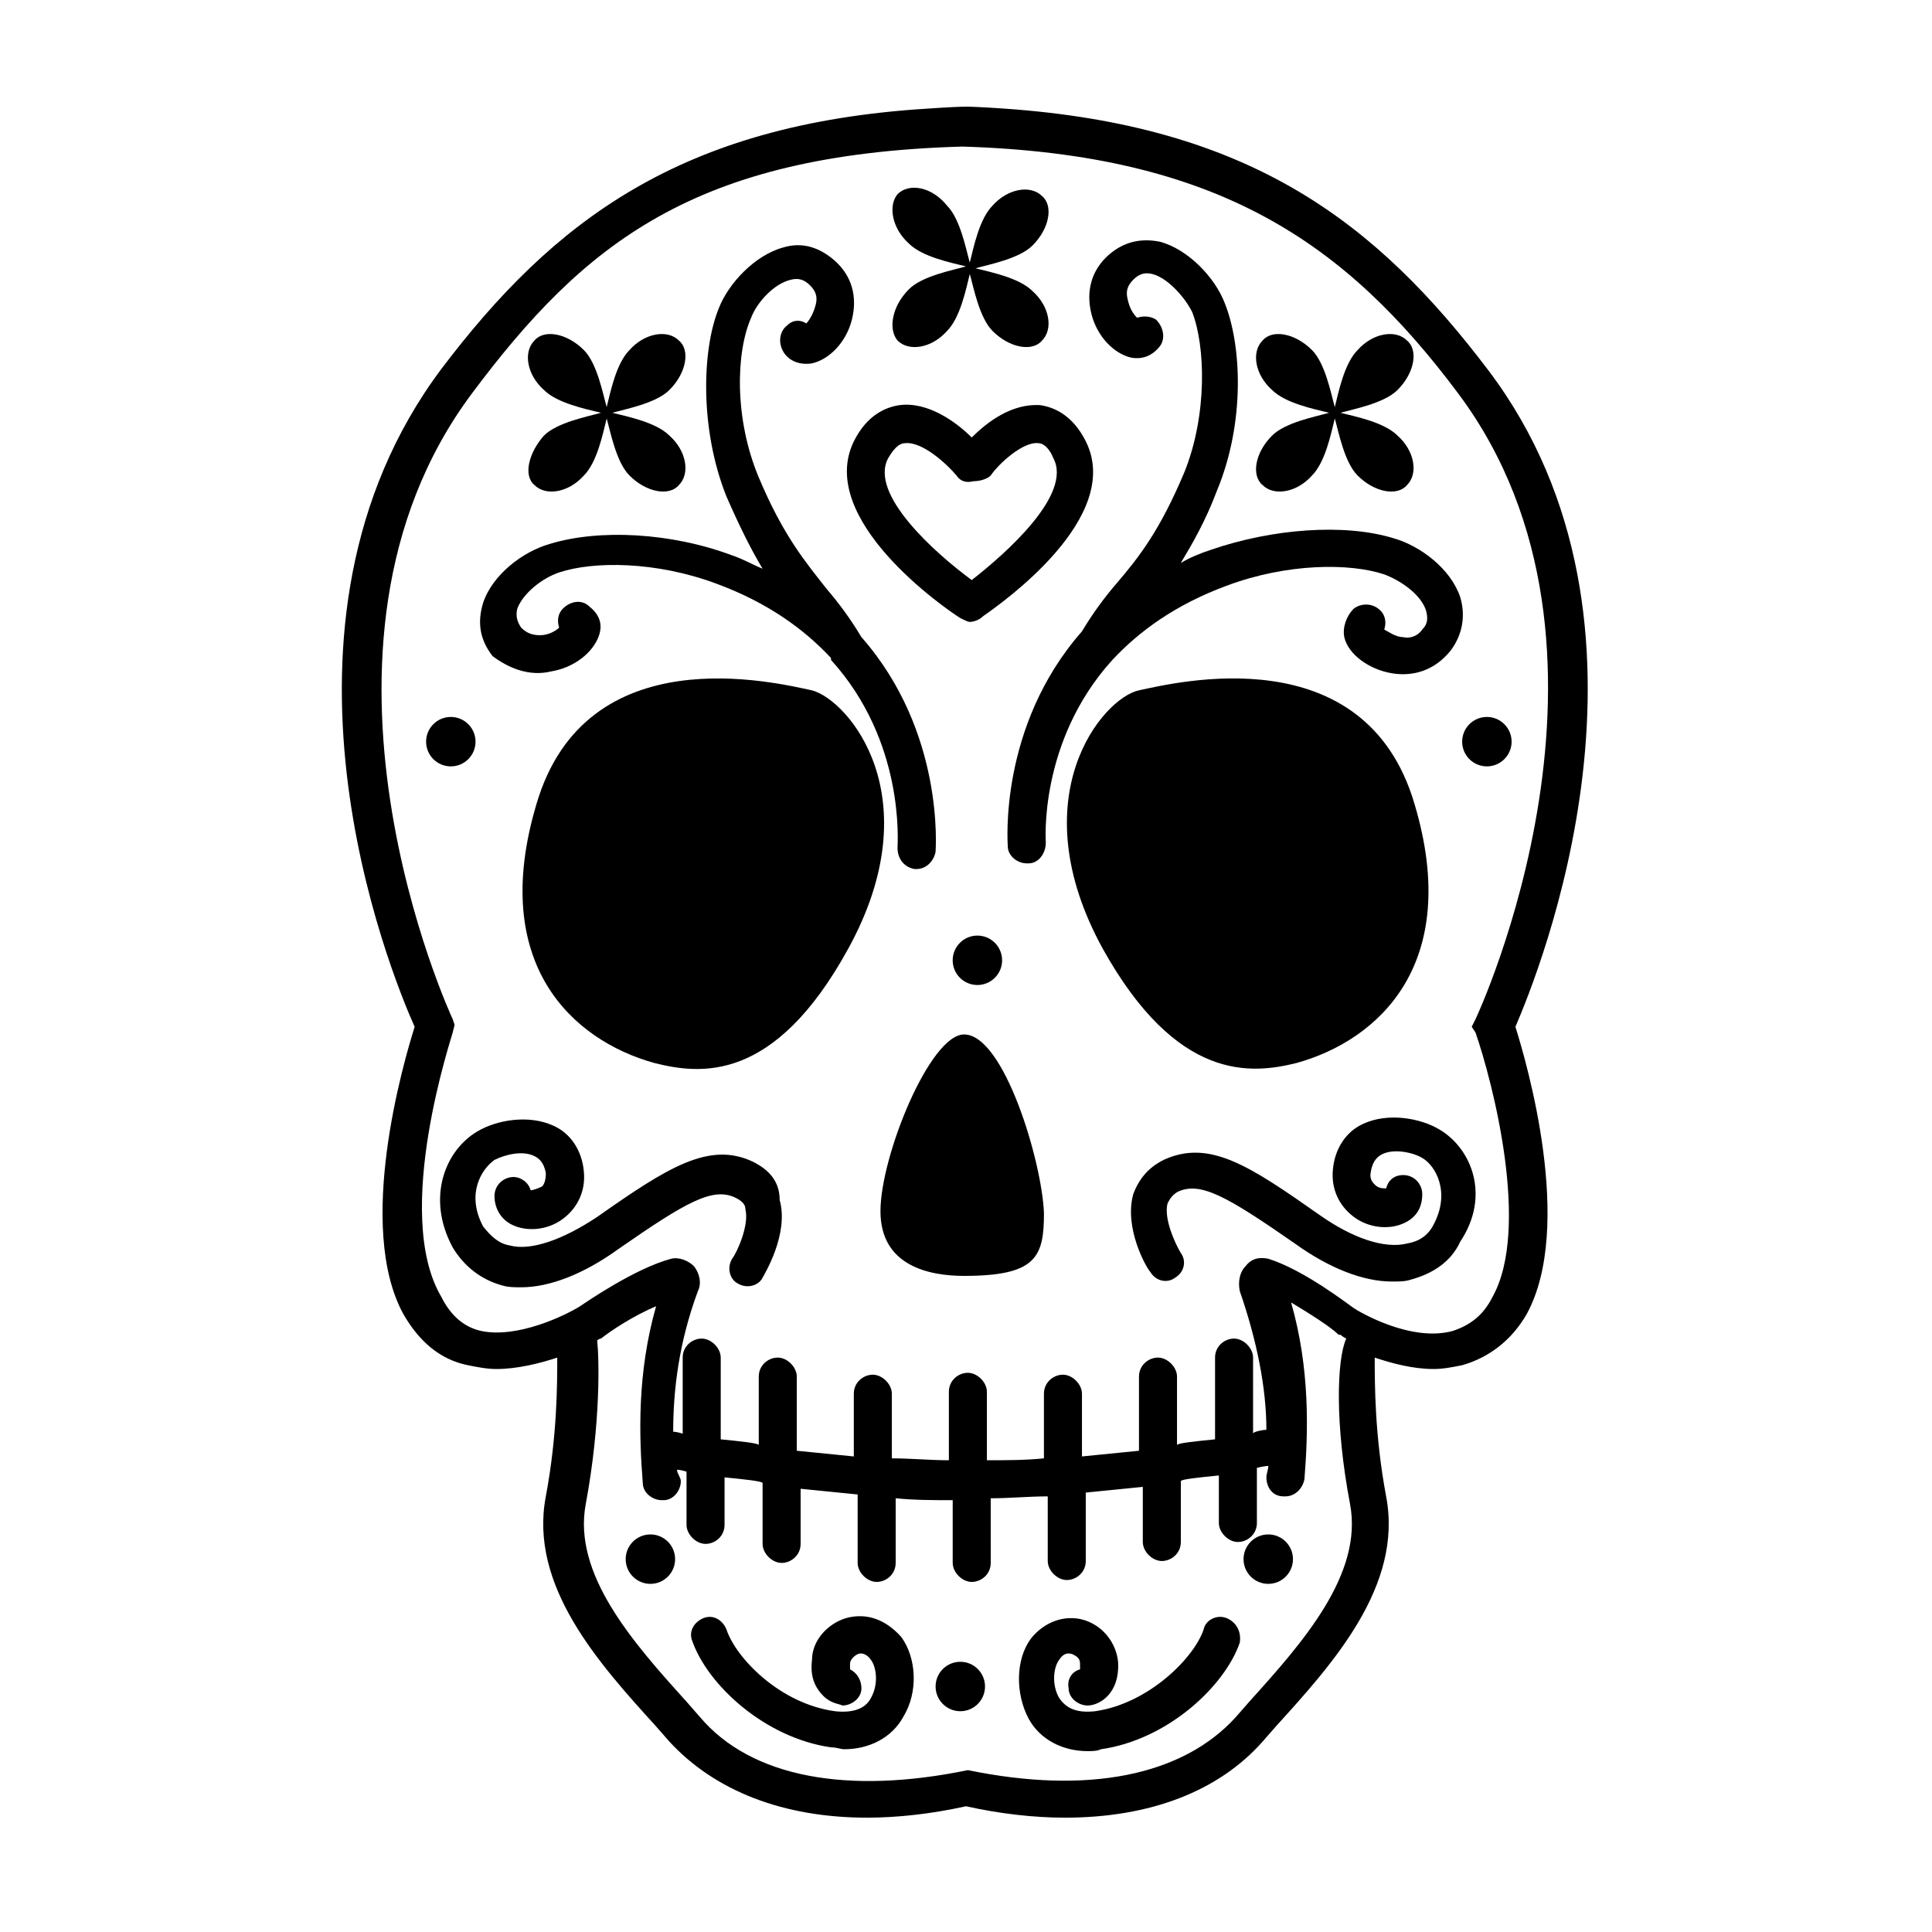
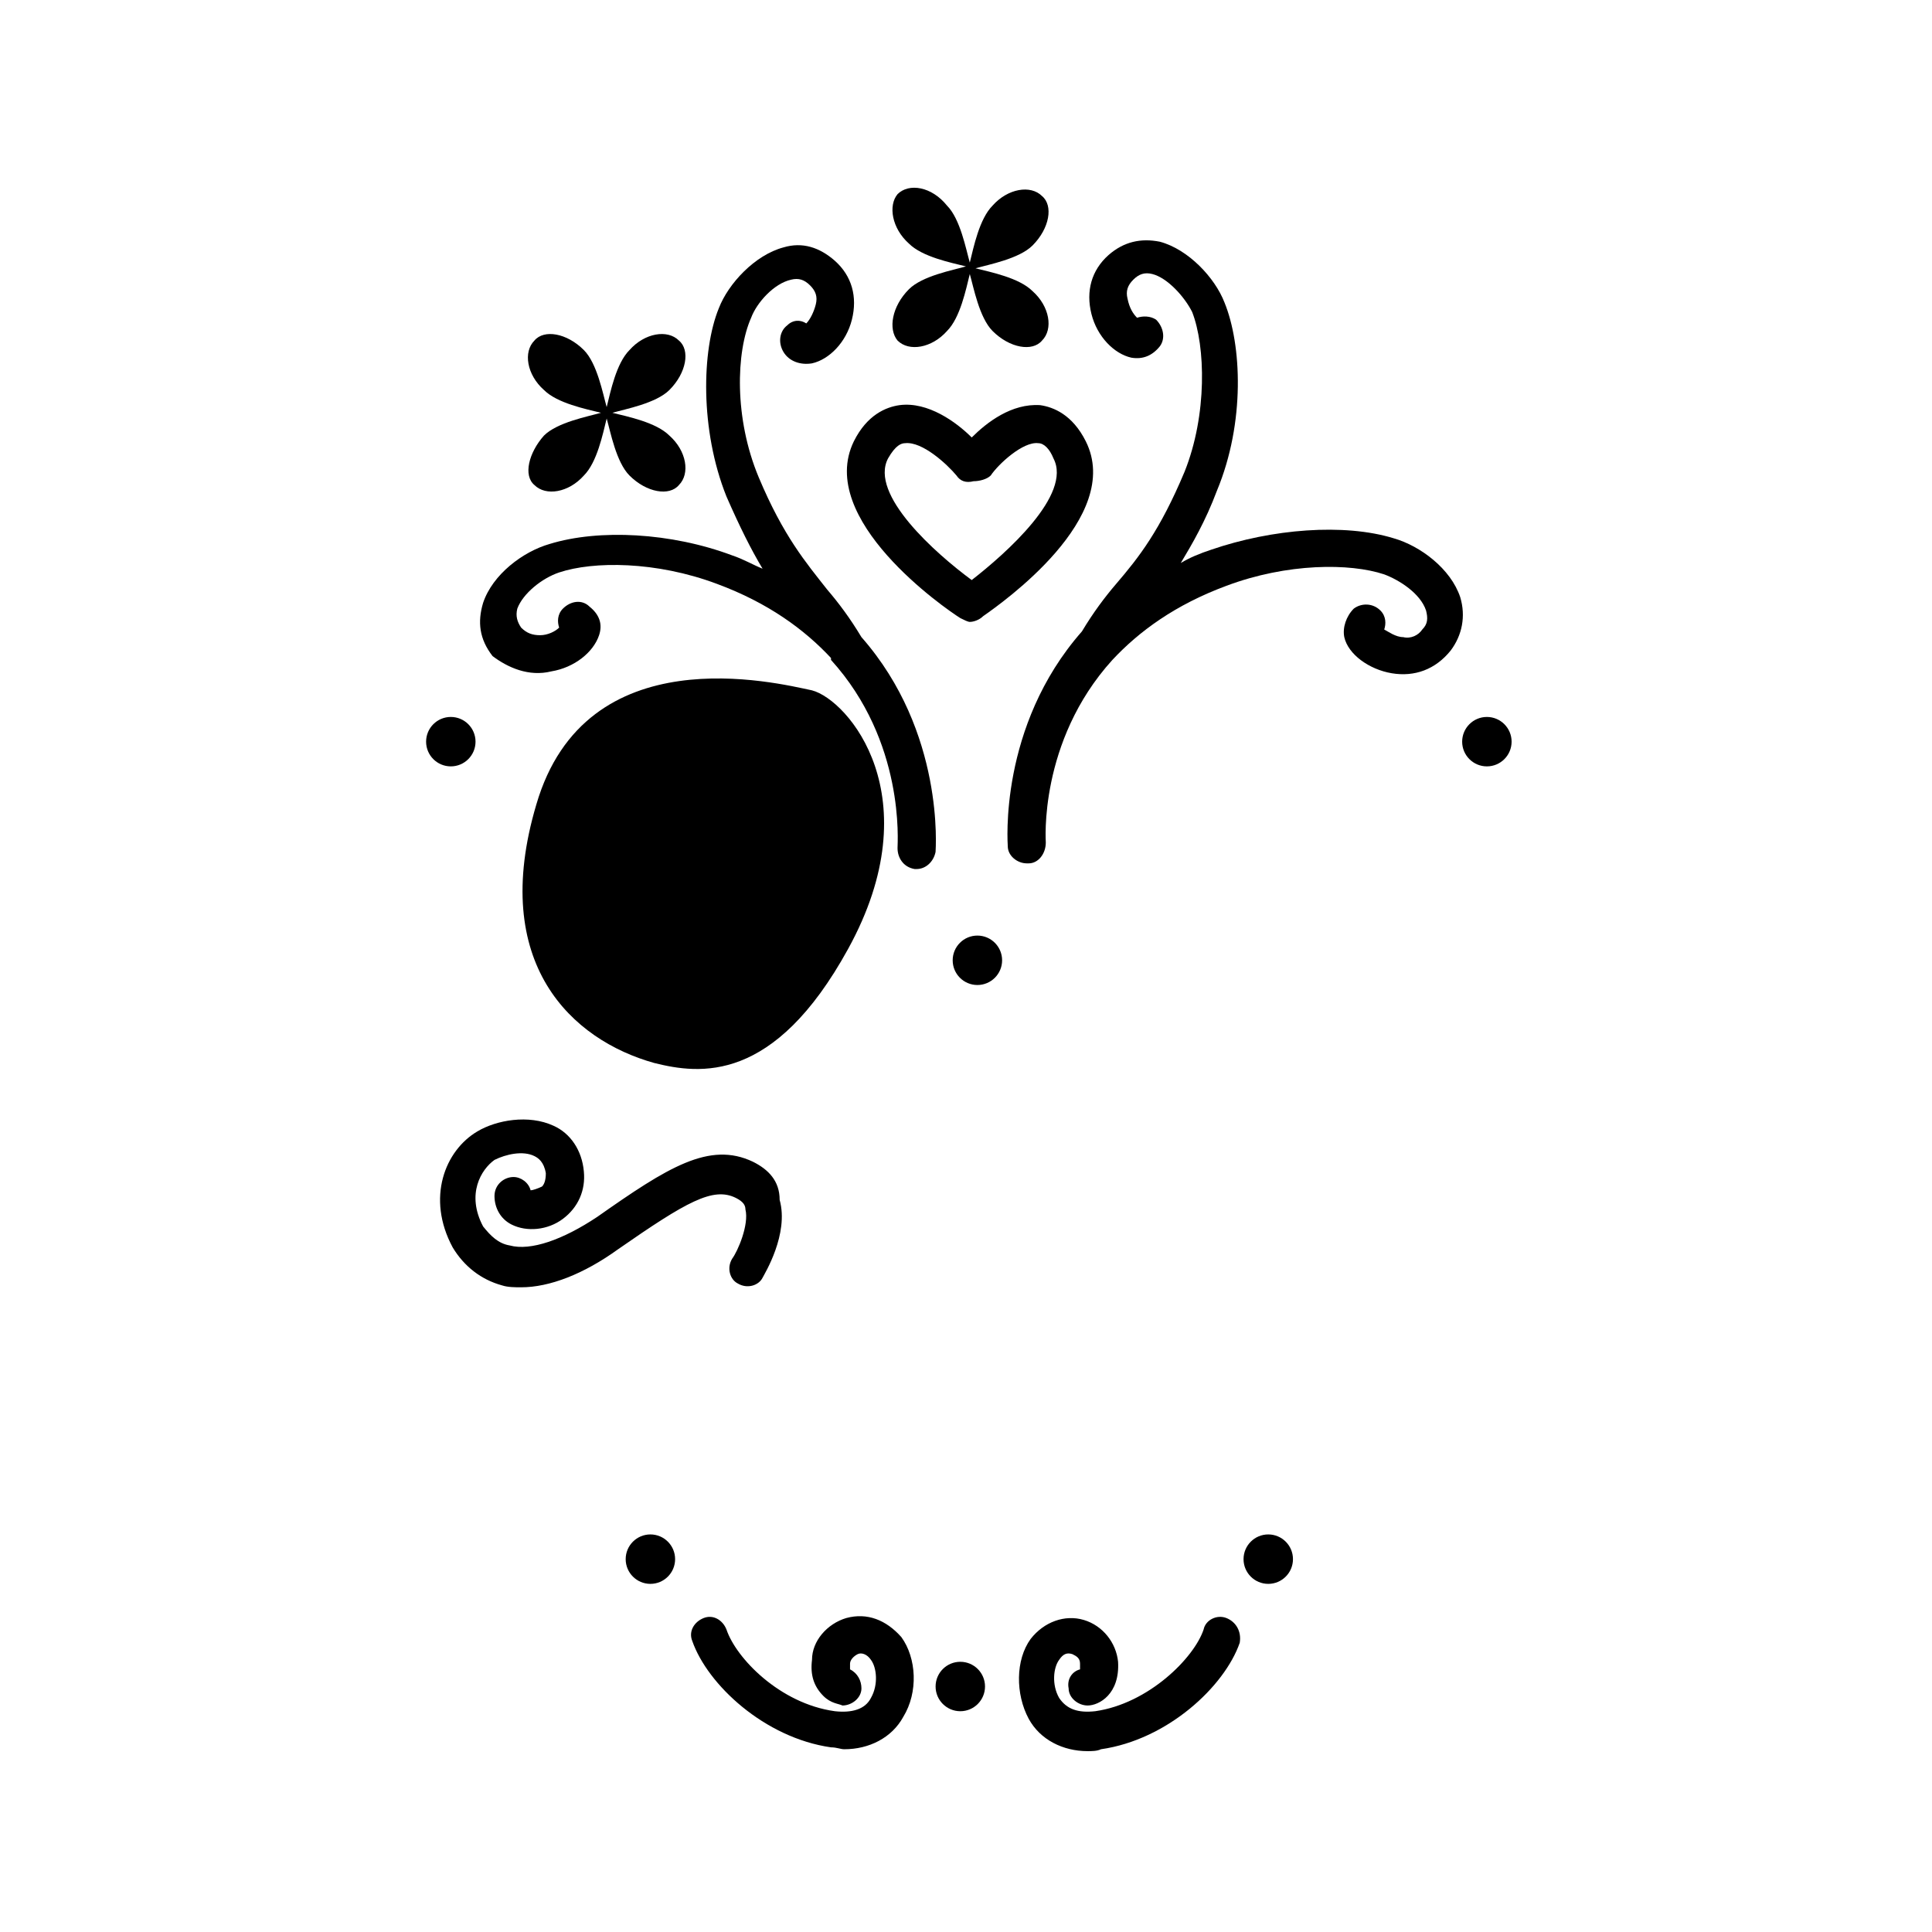
<svg xmlns="http://www.w3.org/2000/svg" fill="#000000" width="800px" height="800px" version="1.1" viewBox="144 144 512 512">
  <g>
-     <path d="m538.55 242.3c-29.727-39.297-62.977-64.988-128.47-69.523 0 0-7.055-0.504-10.078-0.504-3.023 0-10.078 0.504-10.078 0.504-65.496 4.031-99.25 29.727-128.98 69.023-50.883 68.016-13.602 159.71-7.055 174.32-3.023 9.574-15.617 52.898-3.023 76.074 4.031 7.055 9.574 12.09 17.129 13.602 2.519 0.504 5.039 1.008 7.559 1.008 5.543 0 11.586-1.512 16.121-3.023 0 7.055 0 20.656-3.023 36.777-4.535 23.68 14.105 44.336 29.223 60.961l3.527 4.031c12.09 13.098 30.23 20.152 52.395 20.152 8.062 0 17.129-1.008 26.199-3.023 9.07 2.016 18.137 3.023 26.199 3.023 22.672 0 40.809-7.055 52.395-20.152l3.527-4.031c15.113-16.625 33.754-37.281 29.223-60.961-3.023-16.121-3.023-29.727-3.023-36.777 4.535 1.512 10.078 3.023 15.617 3.023 2.519 0 5.039-0.504 7.559-1.008 7.055-2.016 13.098-6.551 17.129-13.602 12.594-23.176 0-66.504-3.023-76.074 6.051-14.105 43.836-106.3-7.047-173.82zm-36.777 300.27c3.527 18.641-12.594 36.777-26.703 52.395l-3.527 4.031c-14.105 15.617-39.297 20.656-71.039 14.105-31.738 6.551-57.434 2.016-71.039-14.105l-3.527-4.031c-14.105-15.617-30.23-33.754-26.703-52.395 4.031-21.664 3.527-38.793 3.023-43.328 0.504-0.504 1.008-0.504 1.008-0.504 2.519-2.016 8.566-6.047 14.609-8.566-5.039 17.633-4.535 34.258-3.527 46.855 0 2.519 2.519 4.535 5.039 4.535h0.504c2.519 0 4.535-2.519 4.535-5.039 0-1.008-1.008-2.016-1.008-3.023 1.008 0 2.519 0.504 2.519 0.504v14.105c0 2.519 2.519 5.039 5.039 5.039 2.519 0 5.039-2.016 5.039-5.039v-12.594c5.039 0.504 10.078 1.008 10.078 1.512v16.121c0 2.519 2.519 5.039 5.039 5.039 2.519 0 5.039-2.016 5.039-5.039v-14.609c5.039 0.504 10.078 1.008 15.113 1.512v18.137c0 2.519 2.519 5.039 5.039 5.039 2.519 0 5.039-2.016 5.039-5.039v-17.129c5.039 0.504 10.078 0.504 15.113 0.504v16.625c0 2.519 2.519 5.039 5.039 5.039s5.039-2.016 5.039-5.039l-0.004-17.129c5.039 0 10.078-0.504 15.113-0.504v17.129c0 2.519 2.519 5.039 5.039 5.039s5.039-2.016 5.039-5.039v-18.137c5.039-0.504 10.078-1.008 15.113-1.512v14.609c0 2.519 2.519 5.039 5.039 5.039s5.039-2.016 5.039-5.039v-16.121c0-0.504 5.039-1.008 10.078-1.512v12.594c0 2.519 2.519 5.039 5.039 5.039s5.039-2.016 5.039-5.039v-14.609s2.016-0.504 3.023-0.504c0 1.008-0.504 2.016-0.504 3.023 0 2.519 1.512 5.039 4.535 5.039h0.504c2.519 0 4.535-2.016 5.039-4.535 1.008-12.594 1.512-29.223-3.527-46.855 5.039 3.023 10.578 6.551 12.594 8.566h0.504s0.504 0.504 1.512 1.008c-2.523 5.539-3.027 22.672 1.004 43.832zm33.25-124.95c4.535 13.098 14.609 51.891 4.535 70.031-2.519 5.039-6.047 7.559-10.578 9.07-11.082 3.023-24.688-5.039-26.199-6.047-1.512-1.008-13.098-10.078-22.672-13.098-2.519-0.504-4.535 0-6.047 2.016-1.512 1.512-2.016 4.031-1.512 6.551 4.535 13.098 7.055 25.695 7.055 36.777-1.008 0-3.527 0.504-3.527 1.008v-20.152c0-2.519-2.519-5.039-5.039-5.039-2.519 0-5.039 2.016-5.039 5.039v21.664c-5.039 0.504-10.078 1.008-10.078 1.512v-18.137c0-2.519-2.519-5.039-5.039-5.039-2.519 0-5.039 2.016-5.039 5.039v19.648c-5.039 0.504-10.078 1.008-15.113 1.512v-16.625c0-2.519-2.519-5.039-5.039-5.039s-5.039 2.016-5.039 5.039v17.129c-5.039 0.504-10.078 0.504-15.113 0.504v-18.137c0-2.519-2.519-5.039-5.039-5.039-2.519 0-5.039 2.016-5.039 5.039v18.137c-5.039 0-10.078-0.504-15.113-0.504v-17.129c0-2.519-2.519-5.039-5.039-5.039-2.519 0-5.039 2.016-5.039 5.039v16.625c-5.039-0.504-10.078-1.008-15.113-1.512v-19.648c0-2.519-2.519-5.039-5.039-5.039s-5.039 2.016-5.039 5.039v18.137c0-0.504-5.039-1.008-10.078-1.512v-21.664c0-2.519-2.519-5.039-5.039-5.039s-5.039 2.016-5.039 5.039v20.152s-1.512-0.504-2.519-0.504c0-11.082 1.512-23.68 6.551-37.281 1.008-2.016 0.504-4.535-1.008-6.551-1.512-1.512-4.031-2.519-6.047-2.016-9.574 2.519-22.672 11.586-24.184 12.594-4.031 2.519-16.625 8.566-26.199 6.551-4.535-1.008-8.062-4.031-10.578-9.07-13.086-22.172 3.035-69.527 3.035-70.031l0.504-2.016-0.504-1.512c-0.504-1.008-45.344-98.242 5.039-165.75 29.727-39.801 58.945-63.48 129.98-65.496 68.016 2.016 101.77 25.695 131.5 65.496 50.383 67.512 5.039 164.75 4.535 165.75l-1.008 2.016z" />
    <path d="m359.19 326.95c-9.574-2.016-59.953-14.609-73.051 30.23-12.594 42.32 9.574 62.473 31.234 68.52 12.09 3.023 31.738 5.543 51.387-30.23 22.168-40.305 0-66-9.57-68.52z" />
-     <path d="m487.66 425.69c21.664-6.047 43.832-26.199 31.234-68.52-13.098-44.84-63.48-32.242-73.051-30.23-9.574 2.016-31.738 28.215-9.574 68.52 19.652 35.27 39.301 33.254 51.391 30.23z" />
-     <path d="m399.5 418.14c-9.07 0-22.168 32.242-22.168 46.855 0 14.609 13.098 17.129 22.168 17.129 19.145 0 21.16-5.039 21.16-16.625-0.504-13.605-10.582-47.359-21.16-47.359z" />
    <path d="m405.04 590.94c0 3.617-2.93 6.551-6.547 6.551-3.617 0-6.551-2.934-6.551-6.551 0-3.617 2.934-6.547 6.551-6.547 3.617 0 6.547 2.93 6.547 6.547" />
    <path d="m486.65 557.19c0 3.617-2.93 6.551-6.547 6.551-3.617 0-6.551-2.934-6.551-6.551s2.934-6.551 6.551-6.551c3.617 0 6.547 2.934 6.547 6.551" />
    <path d="m322.91 557.19c0 3.617-2.93 6.551-6.547 6.551-3.617 0-6.551-2.934-6.551-6.551s2.934-6.551 6.551-6.551c3.617 0 6.547 2.934 6.547 6.551" />
    <path d="m409.57 398.49c0 3.617-2.934 6.547-6.551 6.547-3.617 0-6.547-2.93-6.547-6.547 0-3.617 2.93-6.551 6.547-6.551 3.617 0 6.551 2.934 6.551 6.551" />
    <path d="m270.02 340.55c0 3.617-2.934 6.547-6.551 6.547-3.617 0-6.547-2.93-6.547-6.547 0-3.617 2.93-6.551 6.547-6.551 3.617 0 6.551 2.934 6.551 6.551" />
    <path d="m544.59 340.55c0 3.617-2.934 6.547-6.551 6.547-3.617 0-6.551-2.93-6.551-6.547 0-3.617 2.934-6.551 6.551-6.551 3.617 0 6.551 2.934 6.551 6.551" />
-     <path d="m525.45 443.32c-5.039-3.023-13.602-4.535-20.152-1.512-4.535 2.016-7.559 6.551-8.062 12.09-0.504 5.039 1.512 9.574 5.543 12.594 4.031 3.023 9.574 3.527 13.602 1.512 3.023-1.512 4.535-4.031 4.535-7.559 0-2.519-2.016-5.039-5.039-5.039-2.519 0-4.031 1.512-4.535 3.527-1.008 0-2.016 0-3.023-1.008-0.504-0.504-1.512-1.512-1.008-3.527 0.504-3.023 2.016-4.031 3.023-4.535 3.023-1.512 8.062-0.504 10.578 1.008 3.527 2.016 7.559 9.07 3.023 17.633-1.512 3.023-4.031 4.535-7.055 5.039-6.047 1.512-14.609-1.512-23.176-7.559-18.641-13.098-29.223-20.152-41.312-14.609-4.031 2.016-6.551 5.039-8.062 9.07-2.519 9.07 3.527 19.648 4.535 20.656 1.512 2.519 4.535 3.023 6.551 1.512 2.519-1.512 3.023-4.535 1.512-6.551-1.512-2.519-4.535-9.07-3.527-13.098 0.504-1.008 1.008-2.016 2.519-3.023 6.047-3.023 13.098 1.008 31.234 13.602 9.07 6.551 18.137 10.078 25.695 10.078 2.016 0 3.527 0 5.039-0.504 5.543-1.512 10.578-4.535 13.098-10.078 8.07-12.082 3.031-24.68-5.535-29.719z" />
    <path d="m343.57 451.89c-11.586-5.543-22.672 1.512-41.312 14.609-9.07 6.047-17.633 9.07-23.176 7.559-3.023-0.504-5.039-2.519-7.055-5.039-4.535-8.566-0.504-15.113 3.023-17.633 3.023-1.512 7.559-2.519 10.578-1.008 1.008 0.504 2.519 1.512 3.023 4.535 0 2.016-0.504 3.023-1.008 3.527-1.008 0.504-2.519 1.008-3.023 1.008-0.504-2.016-2.519-3.527-4.535-3.527-2.519 0-5.039 2.016-5.039 5.039 0 3.023 1.512 6.047 4.535 7.559 4.031 2.016 9.574 1.512 13.602-1.512 4.031-3.023 6.047-7.559 5.543-12.594-0.504-5.543-3.527-10.078-8.062-12.09-6.551-3.023-15.113-1.512-20.152 1.512-8.566 5.039-13.602 17.633-6.551 30.73 3.023 5.039 7.559 8.566 13.098 10.078 1.512 0.504 3.527 0.504 5.039 0.504 7.559 0 16.625-3.527 25.695-10.078 18.137-12.594 25.191-16.625 31.234-13.602 2.016 1.008 2.519 2.016 2.519 3.023 1.008 4.031-2.016 11.082-3.527 13.098-1.512 2.519-0.504 5.543 1.512 6.551 2.519 1.512 5.543 0.504 6.551-1.512 0.504-1.008 7.055-11.586 4.535-20.656 0.008-5.043-3.016-8.066-7.047-10.082z" />
    <path d="m469.02 572.8c-2.519-1.008-5.543 0.504-6.047 3.023-2.519 7.559-14.609 19.648-28.719 21.664-4.535 0.504-7.559-0.504-9.574-3.527-2.016-3.527-1.512-8.062 0-10.078 1.008-1.512 2.016-2.016 3.527-1.512 1.008 0.504 2.016 1.008 2.016 2.519v1.512c-2.016 0.504-3.527 2.519-3.023 5.039 0 2.519 2.519 4.535 5.039 4.535 3.023 0 8.566-3.023 8.062-11.586-0.504-5.039-4.031-9.574-9.07-11.082-5.039-1.512-10.578 0.504-14.105 5.039-4.031 5.543-4.031 14.609-0.504 21.16 3.023 5.543 9.07 8.566 15.617 8.566 1.008 0 2.519 0 3.527-0.504 17.633-2.519 32.746-16.625 36.777-28.215 0.508-3.027-1.004-5.547-3.523-6.555z" />
    <path d="m368.26 572.8c-5.039 1.512-9.07 6.047-9.07 11.082-0.504 4.031 0.504 7.055 3.023 9.574 2.016 2.016 4.031 2.016 5.039 2.519 2.519 0 5.039-2.016 5.039-4.535 0-2.016-1.008-4.031-3.023-5.039v-1.512c0-1.008 1.008-2.016 2.016-2.519s2.519 0 3.527 1.512c1.512 2.016 2.016 6.551 0 10.078-1.512 3.023-5.039 4.031-9.574 3.527-14.609-2.016-26.199-14.105-28.719-21.664-1.008-2.519-3.527-4.031-6.047-3.023-2.519 1.008-4.031 3.527-3.023 6.047 4.031 11.586 19.145 25.695 36.777 28.215 1.512 0 2.519 0.504 3.527 0.504 6.551 0 12.594-3.023 15.617-8.566 4.031-6.551 3.527-15.617-0.504-21.16-4.023-4.535-9.062-6.551-14.605-5.039z" />
    <path d="m438.79 318.89c7.055-7.559 16.625-14.609 30.23-19.648 16.121-6.047 32.746-6.047 41.816-3.023 4.031 1.512 9.574 5.039 11.082 9.574 0.504 2.016 0.504 3.527-1.008 5.039-1.008 1.512-3.023 2.519-5.039 2.016-2.016 0-4.031-1.512-5.039-2.016 0.504-1.512 0.504-3.527-1.008-5.039-2.016-2.016-5.039-2.016-7.055-0.504-2.016 2.016-3.023 5.039-2.519 7.559 1.008 4.535 6.551 8.566 12.594 9.574 6.047 1.008 11.586-1.008 15.617-6.047 3.023-4.031 4.031-9.07 2.519-14.105-2.519-7.559-10.578-13.602-17.633-15.617-13.098-4.031-32.242-2.519-48.367 3.023-3.023 1.008-5.543 2.016-8.062 3.527 3.023-5.039 6.551-11.082 9.574-19.145 7.559-18.137 6.551-38.793 2.016-49.879-2.519-6.551-9.574-14.105-17.129-16.121-5.039-1.008-9.574 0-13.602 3.527-4.535 4.031-6.047 9.574-4.535 15.617 1.512 6.047 6.047 10.578 10.578 11.586 3.023 0.504 5.543-0.504 7.559-3.023 1.512-2.016 1.008-5.039-1.008-7.055-1.512-1.008-3.527-1.008-5.039-0.504-1.008-1.008-2.016-2.519-2.519-5.039-0.504-2.016 0-3.527 1.512-5.039s3.023-2.016 5.039-1.512c4.031 1.008 8.566 6.047 10.578 10.078 3.527 9.07 4.031 27.207-2.016 42.32-6.551 15.617-12.09 22.672-18.137 29.727-3.023 3.527-6.047 7.559-9.07 12.594-22.168 25.191-19.648 56.426-19.648 56.93 0 2.519 2.519 4.535 5.039 4.535h0.504c2.519 0 4.535-2.519 4.535-5.543 0.008-0.004-2.008-26.703 17.641-48.367z" />
    <path d="m290.17 321.91c6.047-1.008 11.082-5.039 12.594-9.574 1.008-3.023 0-5.543-2.519-7.559-2.016-2.016-5.039-1.512-7.055 0.504-1.512 1.512-1.512 3.527-1.008 5.039-1.008 1.008-3.023 2.016-5.039 2.016s-3.527-0.504-5.039-2.016c-1.008-1.512-1.512-3.023-1.008-5.039 1.512-4.031 6.551-8.062 11.082-9.574 9.07-3.023 25.695-3.023 41.816 3.023 13.602 5.039 23.176 12.09 30.23 19.648v0.504c19.648 21.664 17.633 48.367 17.633 49.879 0 2.519 1.512 5.039 4.535 5.543h0.504c2.519 0 4.535-2.016 5.039-4.535 0-0.504 2.519-31.738-19.648-56.93-3.023-5.039-6.047-9.07-9.07-12.594-5.543-7.055-11.586-14.105-18.137-29.727-6.551-15.617-6.047-33.25-2.016-42.32 1.512-4.031 6.047-9.07 10.578-10.078 2.016-0.504 3.527 0 5.039 1.512 1.512 1.512 2.016 3.023 1.512 5.039s-1.512 4.031-2.519 5.039c-1.512-1.008-3.527-1.008-5.039 0.504-2.016 1.512-2.519 4.535-1.008 7.055s4.535 3.527 7.559 3.023c4.535-1.008 9.07-5.543 10.578-11.586 1.512-6.047 0-11.586-4.535-15.617-4.031-3.527-8.566-5.039-13.602-3.527-7.559 2.016-14.609 9.574-17.129 16.121-4.535 11.082-5.039 32.242 2.016 49.879 3.527 8.062 6.551 14.105 9.574 19.145-2.519-1.008-5.039-2.519-8.062-3.527-16.121-6.047-35.266-7.055-48.367-3.023-7.055 2.016-15.113 8.062-17.633 15.617-1.512 5.039-1.008 9.574 2.519 14.105 4.039 3.027 9.578 5.543 15.625 4.031z" />
-     <path d="m478.59 272.54c3.023 3.023 9.07 2.016 13.098-2.519 3.527-3.527 5.039-11.082 6.047-15.113 1.008 3.527 2.519 11.586 6.047 15.113 4.535 4.535 10.578 5.543 13.098 2.519 3.023-3.023 2.016-9.07-2.519-13.098-3.527-3.527-11.082-5.039-15.113-6.047 3.527-1.008 11.586-2.519 15.113-6.047 4.535-4.535 5.543-10.578 2.519-13.098-3.023-3.023-9.07-2.016-13.098 2.519-3.527 3.527-5.039 11.082-6.047 15.113-1.008-3.527-2.519-11.586-6.047-15.113-4.535-4.535-10.578-5.543-13.098-2.519-3.023 3.023-2.016 9.07 2.519 13.098 3.527 3.527 11.082 5.039 15.113 6.047-3.527 1.008-11.586 2.519-15.113 6.047-4.535 4.531-5.543 10.578-2.519 13.098z" />
    <path d="m381.86 234.25c3.023 3.023 9.07 2.016 13.098-2.519 3.527-3.527 5.039-11.082 6.047-15.113 1.008 3.527 2.519 11.586 6.047 15.113 4.535 4.535 10.578 5.543 13.098 2.519 3.023-3.023 2.016-9.07-2.519-13.098-3.527-3.527-11.082-5.039-15.113-6.047 3.527-1.008 11.586-2.519 15.113-6.047 4.535-4.535 5.543-10.578 2.519-13.098-3.023-3.023-9.07-2.016-13.098 2.519-3.527 3.527-5.039 11.082-6.047 15.113-1.008-3.527-2.519-11.586-6.047-15.113-4.031-5.039-10.078-6.047-13.098-3.023-2.519 3.023-1.512 9.066 3.019 13.098 3.527 3.527 11.082 5.039 15.113 6.047-3.527 1.008-11.586 2.519-15.113 6.047-4.531 4.531-5.539 10.578-3.019 13.602z" />
    <path d="m285.63 272.54c3.023 3.023 9.07 2.016 13.098-2.519 3.527-3.527 5.039-11.082 6.047-15.113 1.008 3.527 2.519 11.586 6.047 15.113 4.535 4.535 10.578 5.543 13.098 2.519 3.023-3.023 2.016-9.07-2.519-13.098-3.527-3.527-11.082-5.039-15.113-6.047 3.527-1.008 11.586-2.519 15.113-6.047 4.535-4.535 5.543-10.578 2.519-13.098-3.023-3.023-9.07-2.016-13.098 2.519-3.527 3.527-5.039 11.082-6.047 15.113-1.008-3.527-2.519-11.586-6.047-15.113-4.535-4.535-10.578-5.543-13.098-2.519-3.023 3.023-2.016 9.07 2.519 13.098 3.527 3.527 11.082 5.039 15.113 6.047-3.527 1.008-11.586 2.519-15.113 6.047-4.031 4.531-5.543 10.578-2.519 13.098z" />
    <path d="m398.49 307.8c1.008 0.504 2.016 1.008 2.519 1.008 1.008 0 2.519-0.504 3.527-1.512 5.039-3.527 37.281-26.199 27.207-46.352-3.527-7.055-8.566-9.07-12.09-9.574-7.559-0.504-14.105 4.535-18.137 8.566-4.031-4.031-11.586-9.574-19.145-8.566-3.527 0.504-8.566 2.519-12.09 9.574-10.082 20.656 24.176 44.336 28.207 46.855zm-19.145-42.32c2.016-3.527 3.527-4.031 4.535-4.031 4.535-0.504 11.082 5.543 13.602 8.566 1.008 1.512 2.519 2.016 4.535 1.512 1.512 0 3.527-0.504 4.535-1.512 2.016-3.023 8.566-9.07 12.594-8.566 1.512 0 3.023 1.512 4.031 4.031 5.039 9.574-12.594 25.191-21.664 32.242-9.574-7.051-27.207-22.668-22.168-32.242z" />
  </g>
</svg>